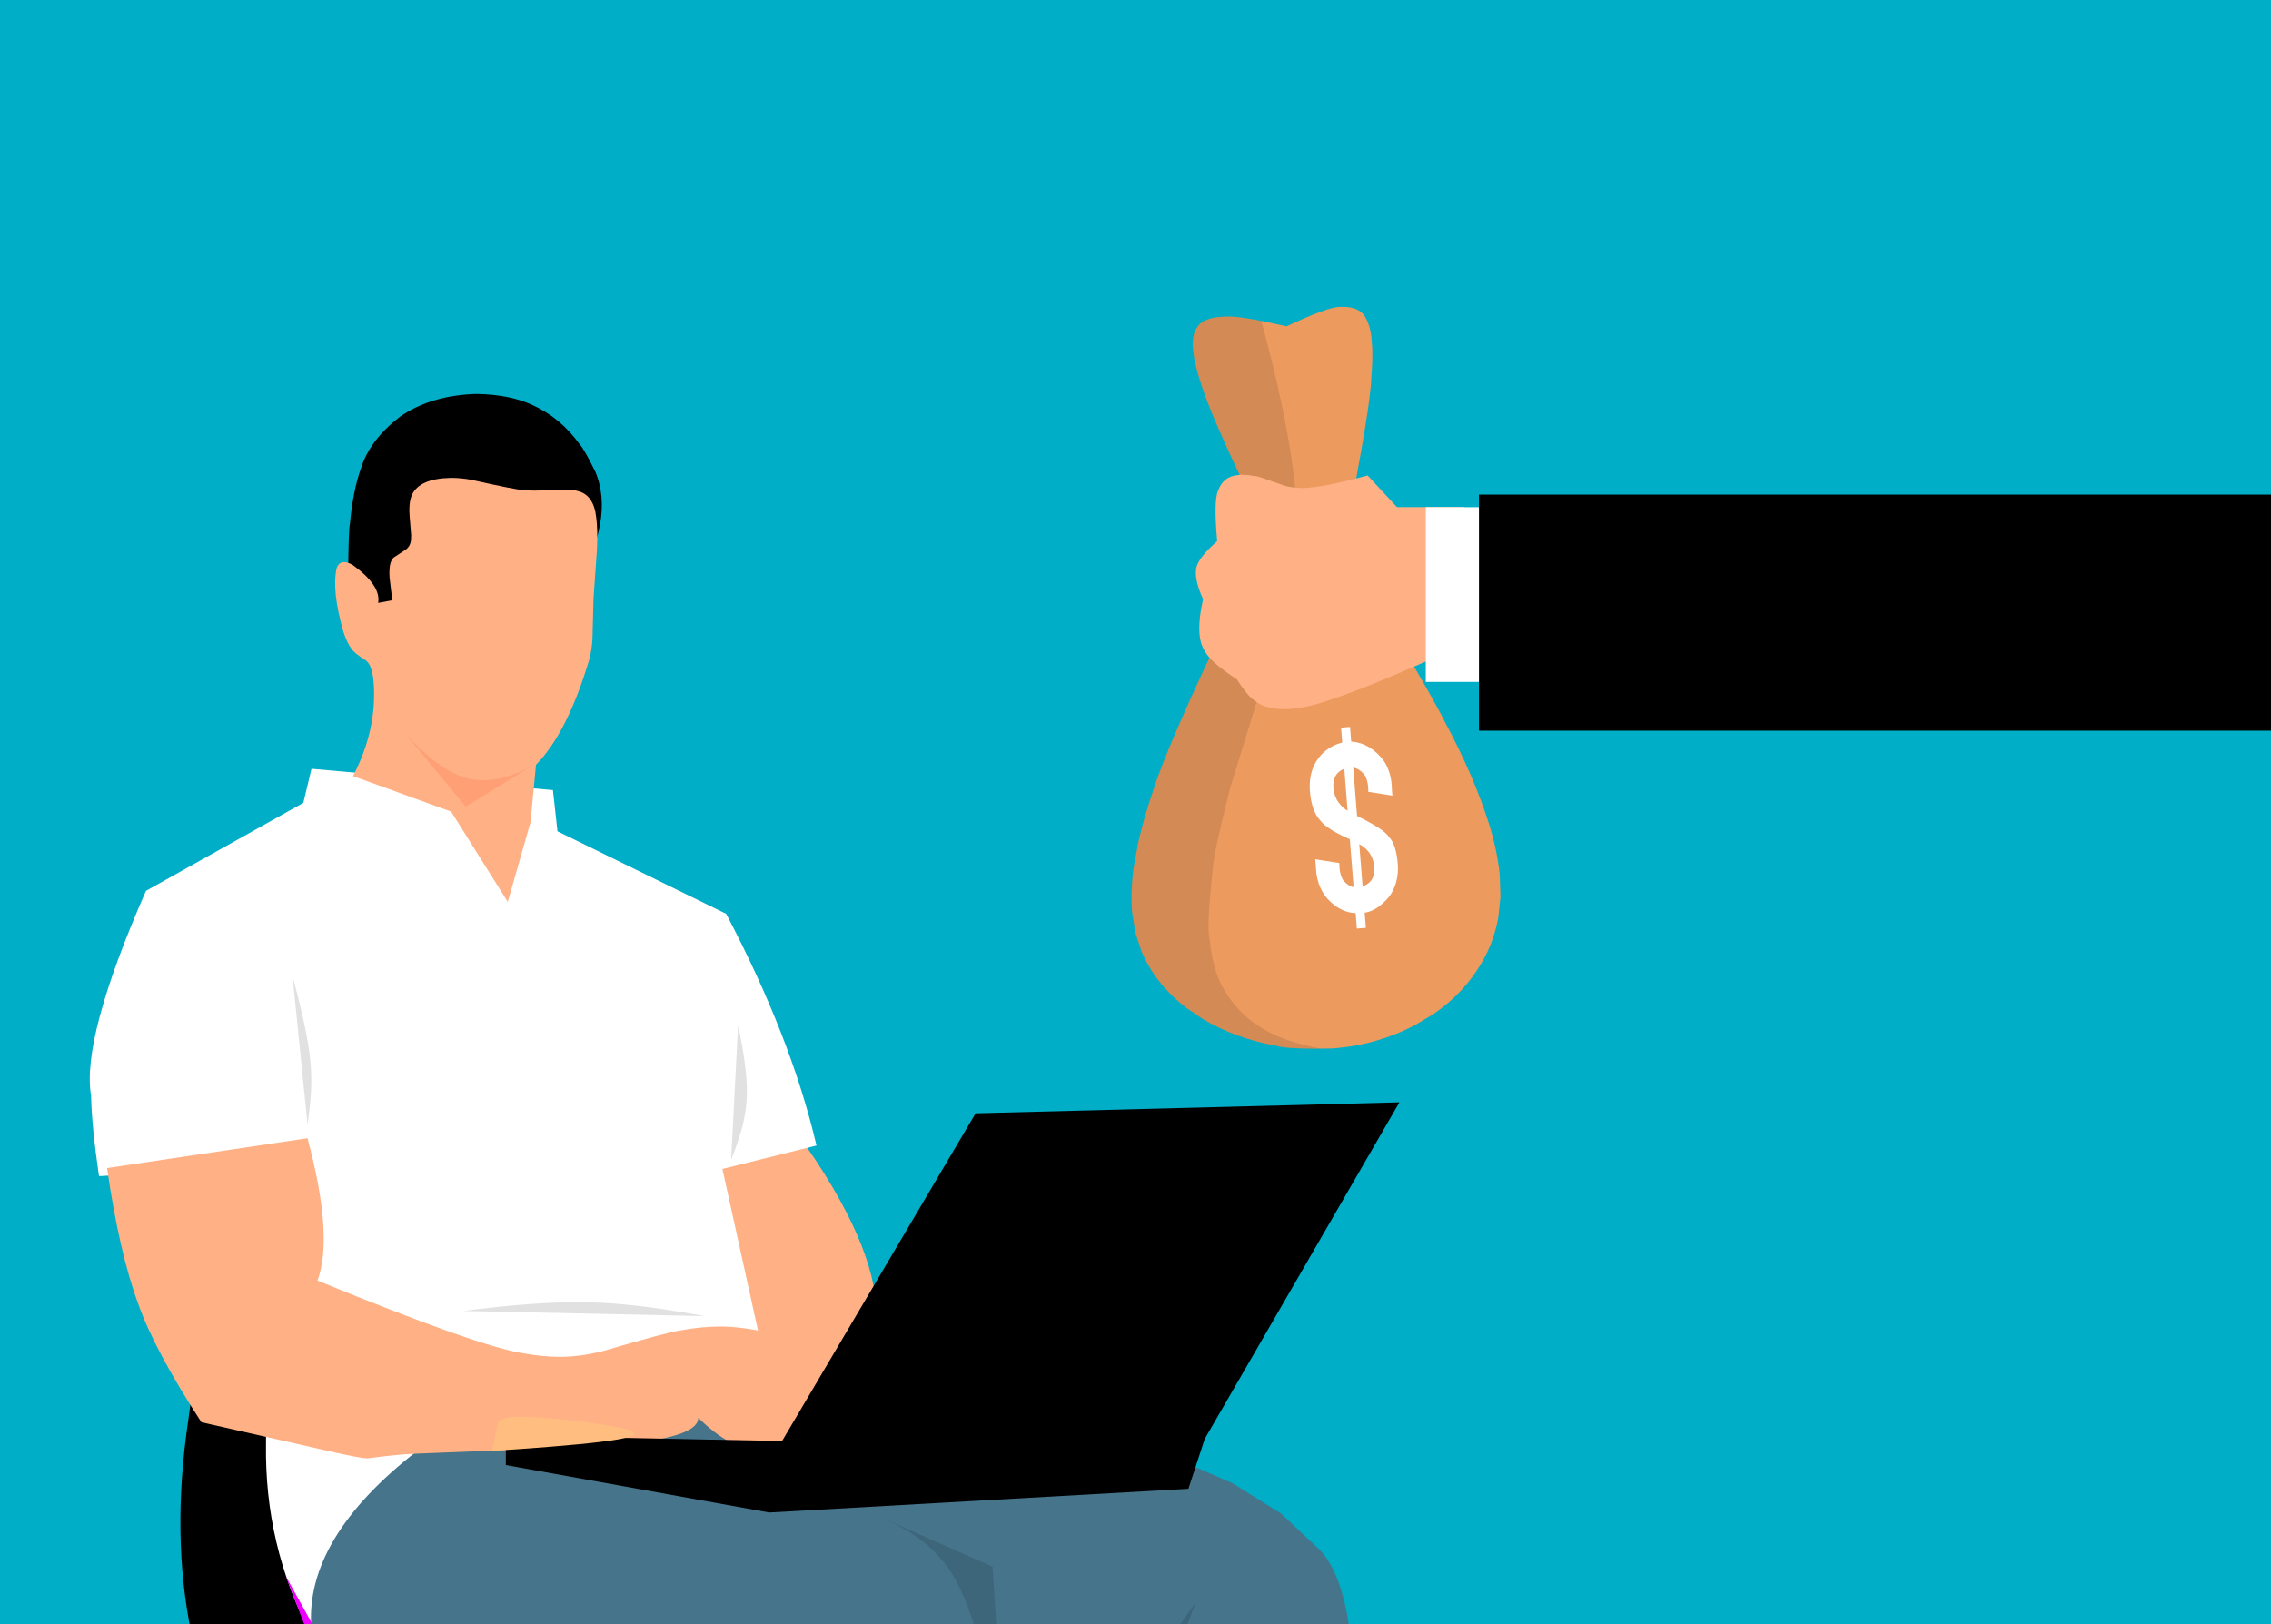
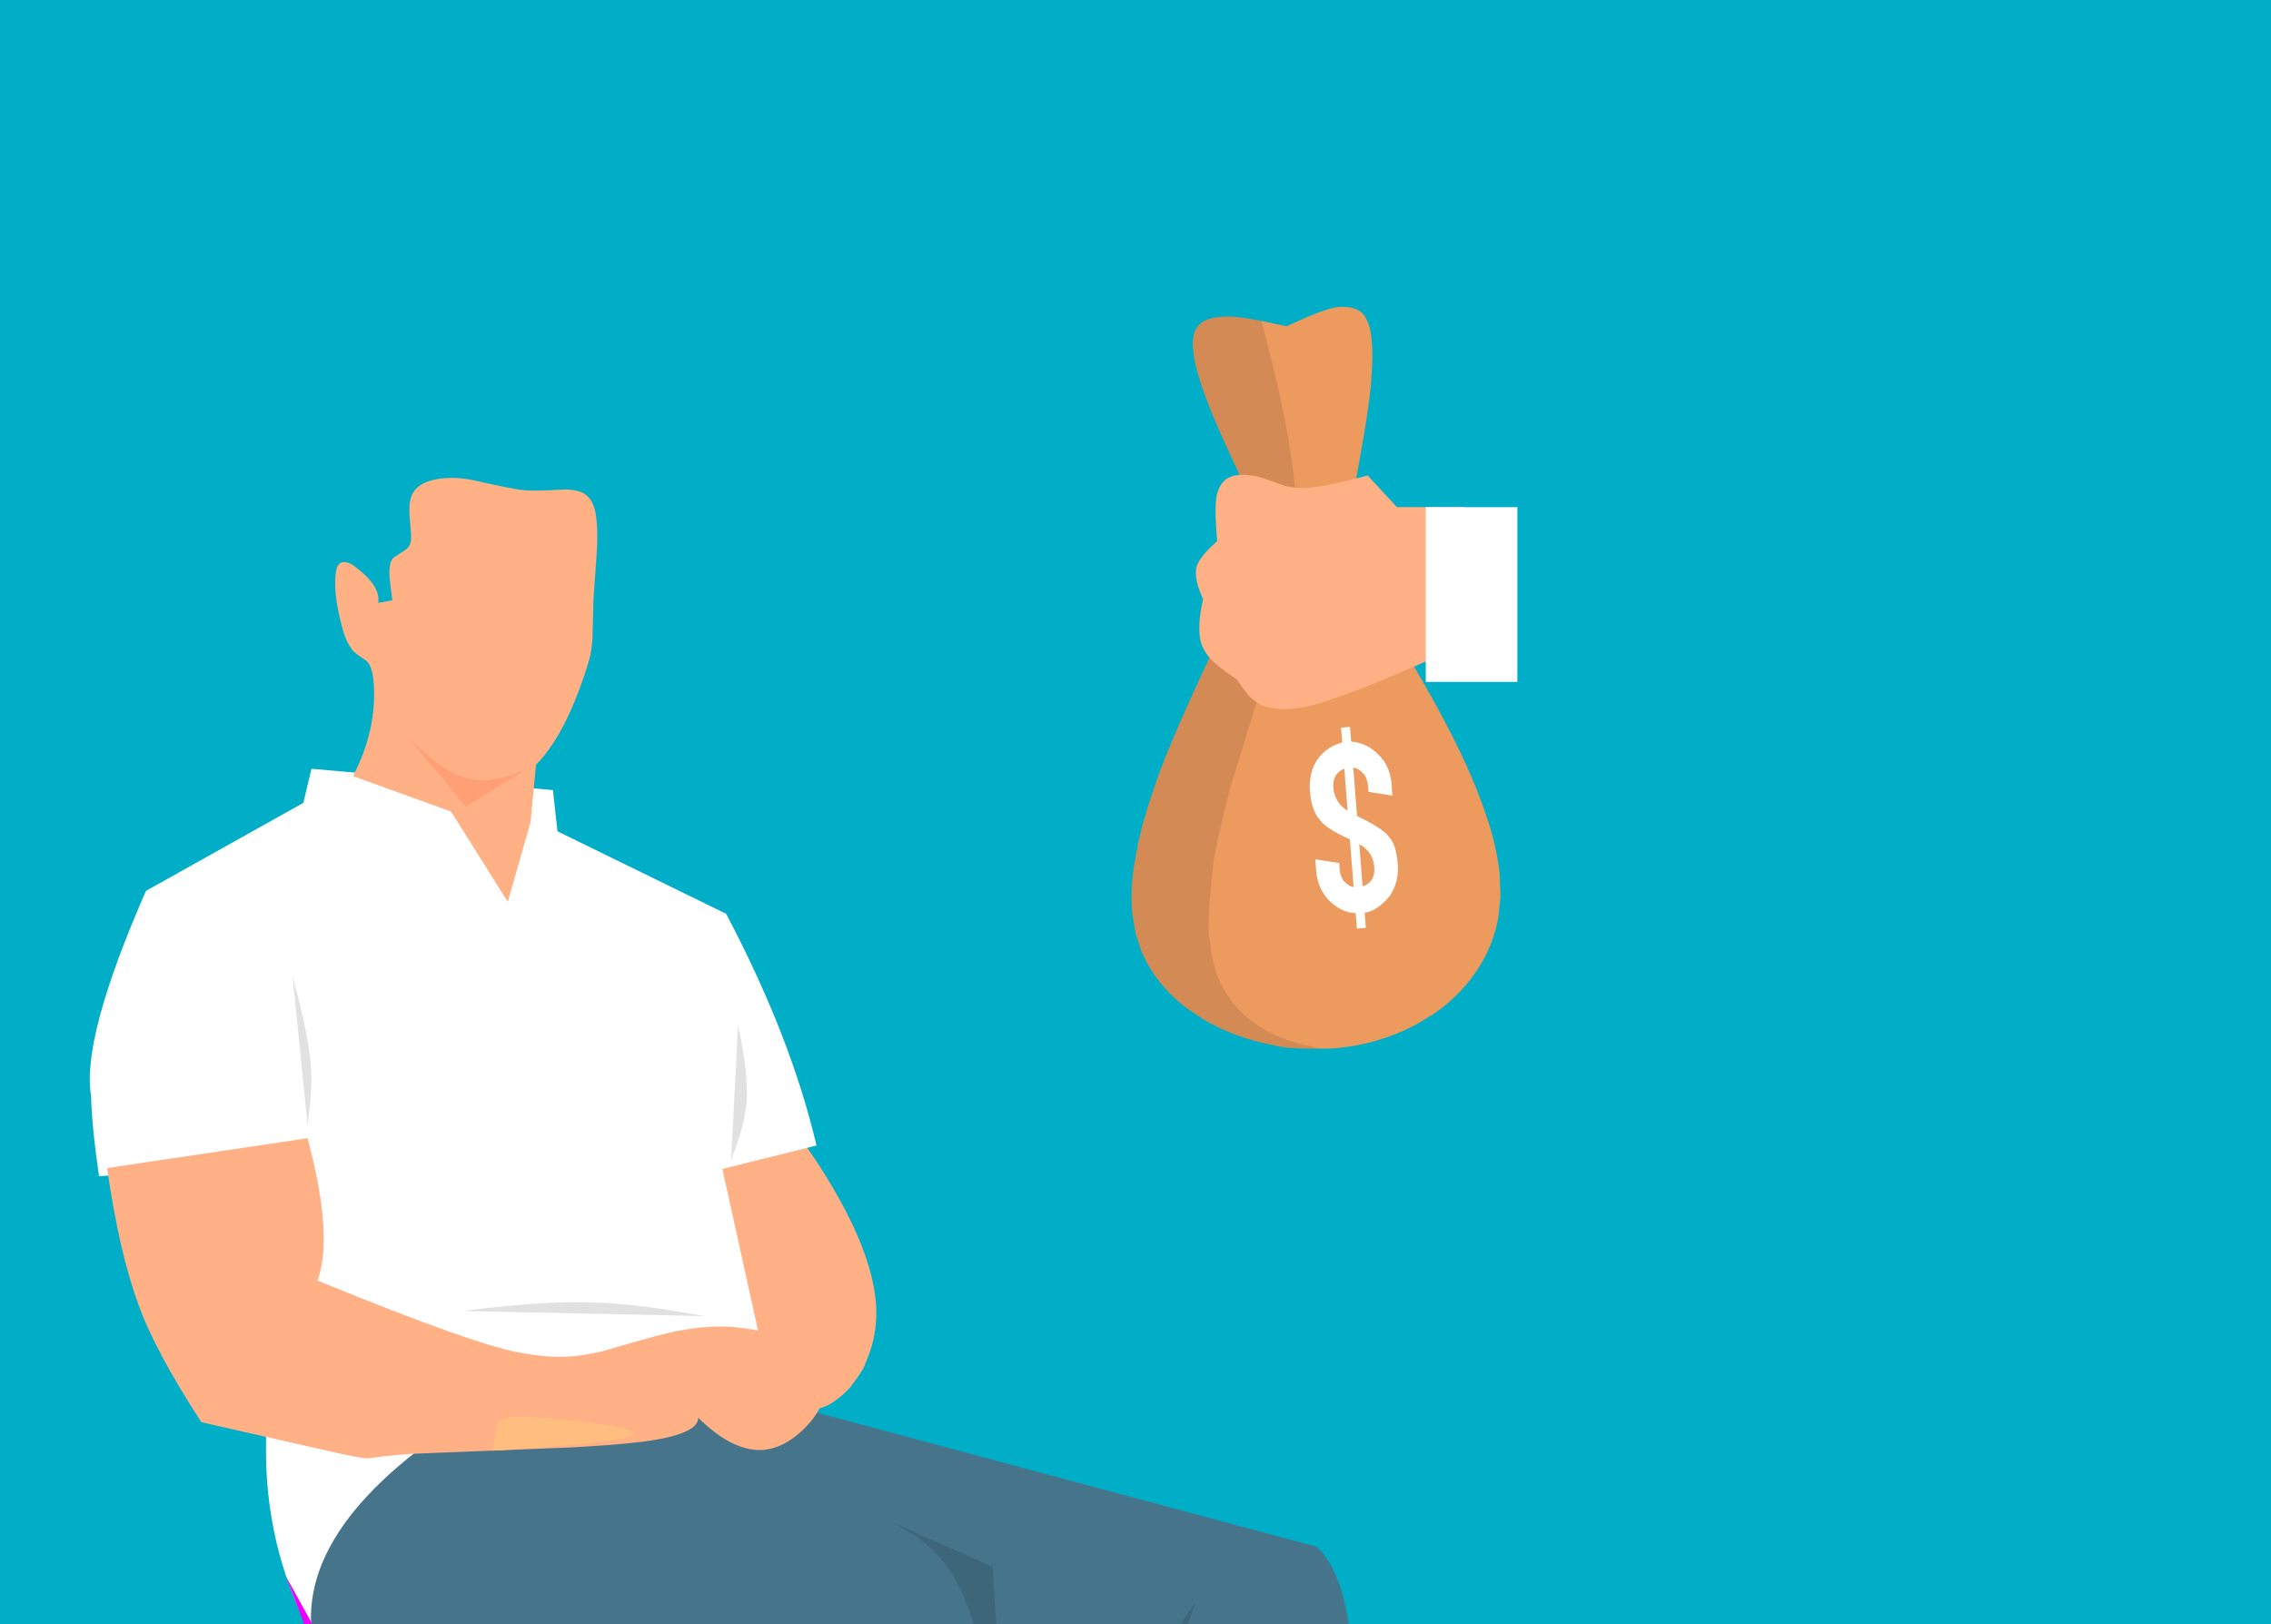
<svg xmlns="http://www.w3.org/2000/svg" width="1180" height="844" viewBox="-230 291 1180 844">
  <rect x="-230" y="291" width="1180" height="844" fill="#333333" stroke="none" />
  <path d="m-249.67 275.82-.24.024-.979 863.617 1215.983-.002V276.074l-1214.765-.254z" style="fill:#00aec7;fill-opacity:1;stroke-linejoin:miter" />
  <path d="m476.996 591.577-69.59 22.227-7.164 15.084q-24.738 52.628-31.1 73.106-4.804 13.928-7.72 26.93l-2.307 12.705q-1.77 12.44-.84 23.56l1.738 10.722 3.015 9.234q3.709 8.893 9.718 16.347 6.01 7.454 13.842 13.39l8.168 5.536q8.564 5.148 18.234 8.66 9.67 3.513 19.966 5.31 4.566 1.563 20.57 1.563 4.215 0 9.225-.108 12.394-1.064 22.544-4.094 10.559-3.065 20.037-8.076l9.089-5.46q17.756-11.934 27.395-30.437 4.702-9.213 6.663-19.84l1.158-10.942-.406-11.57q-1.21-11.885-5.1-24.82-8.044-25.976-23.588-54.894-10.922-21.4-43.547-74.133zm-10.584-141.115q-6.452 0-27.892 10.123-22.177-5.085-30.327-5.085-.658 0-1.225.033-11.581.176-14.941 5.581-2.416 2.91-2.24 10.186l.634 5.39q1.032 5.803 3.363 12.96 5.304 17.348 26.176 60.369l4.606 9.526 44.518 9.511Q482.318 501.434 482.55 487q.671-8.293.475-14.902l-.462-6.094q-.702-5.592-2.568-9.077-2.803-6.457-12.302-6.457-.377 0-.764.01-.245-.018-.517-.018z" style="fill:#ec9a5e;fill-opacity:1;stroke-linejoin:miter" />
  <path d="m438.958 603.726-31.552 10.078-7.164 15.084q-24.738 52.628-31.1 73.106-4.804 13.928-7.72 26.93l-2.307 12.705q-1.77 12.44-.84 23.56l1.738 10.722 3.015 9.234q3.709 8.893 9.718 16.347 6.01 7.454 13.842 13.39l8.168 5.536q8.564 5.148 18.234 8.66 9.67 3.513 19.966 5.31 4.566 1.563 20.57 1.563 1.321 0 2.72-.01-4.298-.87-8.25-1.861-32.197-7.342-44.533-33.633-3.91-9.714-4.93-21.488-1.823-5.169 1.792-38.063.344-6.715 8.872-40.505l29.605-96.022.161-.643zM408.193 455.5q-.658 0-1.225.033-11.581.176-14.941 5.581-2.416 2.91-2.24 10.186l.634 5.39q1.032 5.803 3.363 12.96 5.304 17.348 26.176 60.369l4.606 9.526 19.43 4.152q-.266-38.445-18.622-105.92-11.728-2.277-17.181-2.277z" style="fill:#000;fill-opacity:.106;stroke-linejoin:miter" />
  <path d="M415.48 537.703q-1.35 0-2.265.198-7.643.612-10.344 8.173-2.311 5.165-.429 26.094l-1.193 1.107q-9.712 8.827-9.813 14.054-.585 5.8 3.709 15.059-3.365 14.501-1.075 22.733 1.712 5.203 5.872 9.164 2.517 2.881 12.836 9.889 4.831 7.551 7.873 9.947 3.545 2.875 5.959 3.688 4.75 1.701 10.747 1.701 10.302 0 24.283-5.019 22.799-7.458 70.302-29.284l-1.24-70.718-34.842.05-15.224-16.434q-24.54 6.503-33.758 6.503-.675 0-1.269-.035-4.49-.125-8.005-1.117-14.095-5.044-15.056-5.044-.105 0-.053.06-4.352-.769-7.016-.769z" style="fill:#ffb185;fill-opacity:1;stroke-linejoin:miter" />
  <path d="M558.41 554.57h-47.583v90.796h47.583V554.57z" style="fill:#fff;fill-opacity:1;stroke-linejoin:miter" />
  <path d="M389.633 753.637v.002-.002z" style="fill:teal;fill-opacity:.996;stroke-linejoin:miter" />
-   <path d="M473.147 689.956h-.002.002m3.128 39.746v.001h-.001.001" style="fill:#fff;fill-opacity:1;stroke-linejoin:miter" />
  <path d="m471.476 668.748-4.668.368.609 7.735q-8.148 2.185-12.74 8.653-4.585 6.534-4.117 15.891.755 10.863 5.337 15.83 3.353 4.617 15.477 9.91l1.953 24.808q-2.518-.167-5.445-3.507-2.008-3.283-1.975-8.927l-12.502-1.969.598 7.374q1.074 7.921 5.987 13.42 6.54 6.906 14.408 7.213l.63 8.003 4.668-.367-.62-7.87q6.553-.879 13.007-8.673 4.748-7.017 4.24-16.036-.788-10.873-4.644-14.665-2.377-3.992-16.56-10.909l-1.973-25.074q2.678.15 5.77 3.523 2.122 3.356 2.06 9.012l12.502 1.968-.252-3.2q-.078-8.643-4.197-14.874-6.935-9.257-16.954-10.035l-.599-7.602zm-2.988 21.708 1.721 21.874q-1.506-.955-2.708-2.074l-1.125-1.159-.972-1.24-.82-1.323-.667-1.403-.515-1.486-.362-1.567-.209-1.649-.046-1.598.122-1.476.291-1.353.46-1.231.629-1.108q1.425-2.094 4.2-3.207m7.792 39.248 1.507.91q2.853 1.923 4.42 4.662l.702 1.42.542 1.523.382 1.625.22 1.726.048 1.678-.133 1.537-.313 1.395-.493 1.253-.673 1.111q-1.526 2.082-4.493 3.031l-1.716-21.87m81.579-241.813z" style="fill:#fff;fill-opacity:1;stroke-linejoin:miter" />
-   <path d="M538.473 548.024v122.671h426.622v-122.67H538.473zM18.262 495.737l-2.56.044q-22.524 1.094-37.89 11.773-15.636 12.035-20.226 26.731-4.16 11.569-5.755 28.749-.8 3.418-.95 28.926l22.184 21.57 105.298-37.552q6.074-16.739 3.66-30.602-.805-4.621-2.552-8.923-5.805-11.848-8.174-14.425-10.082-14.063-24.945-20.674-11.383-5.218-28.09-5.617zm-147.529 512.061-2.883 21.087q-8.921 59.9 1.511 110.576h340.524l-339.152-131.663z" style="fill:#000;fill-opacity:1;stroke-linejoin:miter" />
  <path d="m184.583 880.42-59.49 19.12q22.478 77.465 37.882 102.94 15.17 26.22 34.346 19.916 5.944-1.806 13.93-9.805 7.756-10.025 8.41-13.138 7.558-16.958 5.053-35.246-2.533-19.276-15.241-43.834-6.354-12.278-15.253-25.877l-9.637-14.076z" style="fill:#ffb185;fill-opacity:1;stroke-linejoin:miter" />
  <path d="m-68.152 690.508-4.233 17.709-81.776 45.746q-33.636 76.793-28.507 106.442.3 15.499 4.106 41.795l103.383-6.06q-16.838 104.408-16.604 145.387-.746 52.377 22.91 97.934h5.51l232.133-134.726-23.418-106.282 48.892-12.17q-13.189-56.37-46.942-120.4L59.659 723l-2.362-21.427-125.45-11.065z" style="fill:#fff;fill-opacity:1;stroke-linejoin:miter" />
-   <path d="m119.481 1004.966-17.973.51q-69.272 3.264-118.5 42.475-56.154 45.29-51.01 91.51h539.46q-4.36-33.346-17.526-44.718l-18.494-17.357-25.083-15.603-31.672-13.85-38.26-12.097-44.85-10.345-51.437-8.592-58.026-6.838-66.629-5.095z" style="fill:#46748b;fill-opacity:1;stroke-linejoin:miter" />
+   <path d="m119.481 1004.966-17.973.51q-69.272 3.264-118.5 42.475-56.154 45.29-51.01 91.51h539.46q-4.36-33.346-17.526-44.718z" style="fill:#46748b;fill-opacity:1;stroke-linejoin:miter" />
  <path d="m-70.2 882.49-104.163 15.501q6.298 43.846 16.218 70.665 8.525 24.162 32.793 61.421l69.842 15.825q13.396 2.954 16.339 2.954.432 0 .638-.063 13.756-1.83 23.511-2.333l81.228-3.268q23.927-1.262 37.14-2.92 29.553-3.74 29.463-12.516h.004q16.947 16.768 31.96 16.768 1.104 0 2.196-.09 12.79-1.336 24.365-14.786 10.3-12.978 8.036-24.736-6.844-20.28-48.44-24.329-3.299-.245-6.717-.245-9.854 0-20.698 2.041-6.246.754-39.845 10.618-7.16 1.77-12.16 2.369-5.197.704-10.733.704-8.64 0-18.11-1.715-22.635-3.036-107.682-37.893 8.453-22.934-5.124-73.709l-.061-.264z" style="fill:#ffb185;fill-opacity:1;stroke-linejoin:miter" />
-   <path d="m497.108 863.853-220.191 5.701-100.551 170.288-143.564-2.808.03 15.297 136.84 24.666 217.811-12.323 8.502-25.943L497.01 864.04l.1-.186z" style="fill:#000;fill-opacity:1;stroke-linejoin:miter" />
  <path d="M40.485 1027.264q-3.504 0-5.752.289-3.761.43-5.847 2.06l-3.188 15.225q9.158-.304 29.604-1.97 16.887-1.353 26.99-2.606 18.7-2.31 17.347-4.584l-.022-.033q-2.276-2.66-26.715-5.773-21.884-2.608-32.417-2.608z" style="fill:#ffbe80;fill-opacity:1;stroke-linejoin:miter" />
  <path d="m-81.576 1109.906 11.335 29.555h2.802q-.44-3.458-.746-5.337l-13.39-24.218z" style="fill:#e0f;fill-opacity:1;stroke-linejoin:miter" />
  <path d="M4.587 539.336q-.205 0-.408.002h-.032q-16.109.375-20.056 8.71-1.248 2.704-1.362 6.888-.239 1.533.903 14.186.03 3.065-.427 4.193-.557 1.817-2.14 3.142l-6.613 4.347q-1.419 1.506-1.845 4.115-.449 2.793-.164 6.405l1.39 11.616-7.337 1.37q1.574-9.064-13.316-19.791-2.564-1.425-4.396-1.425-2.832 0-3.917 3.402-2.51 11.676 3.573 32.874 1.908 5.895 4.297 8.9 1.243 2.073 7.517 6.023.972.844 1.704 2.113 1.786 3.405 2.23 9.604 1.695 24.328-10.769 48.3l50.974 18.45 29.451 46.933 11.82-41.447 2.834-29.812q16.395-16.653 27.866-55.276 1.144-4.91 1.475-10.036l.535-21 1.782-25.358q.499-10.511-.36-16.778-1.24-11.884-9.739-13.853-2.414-.672-6.305-.753-10.551.564-16.19.564-4.353 0-5.777-.336-.065.003-.141.003-3.219 0-27.096-5.353-5.468-.922-9.96-.922z" style="fill:#ffb185;fill-opacity:1;stroke-linejoin:miter" />
  <path d="m-20.208 671.34 32.2 38.857 32.8-20.278q-9.48 4.832-17.89 6.083-8.167 1.17-15.147-.83-14.507-4.39-31.963-23.832z" style="fill:#ff0d00;fill-opacity:.11;stroke-linejoin:miter" />
  <path d="m-21.605 669.687.273.323.771.912.242.286.017.02-.016-.02-1.257-1.491-.03-.03z" style="fill:#000;fill-opacity:.235;stroke-linejoin:miter" />
  <path d="m-77.978 798.402 7.779 76.979q1.584-11.059 1.868-18.477.175-3.076.01-8.216-.077-2.69-.481-6.973-.784-8.168-3.598-21.037-2.81-12.4-5.578-22.276zm231.47 25.448-3.594 69.747q3.6-8.913 5.866-17.288.714-2.472 1.62-8.06.458-3.18.611-6.286l.09-3.247-.058-3.493-.205-3.738-.352-3.984-.499-4.23q-1.14-8.681-3.48-19.422zM70.2 967.692l-5.497.056q-22.554.452-54.105 4.519l125.708 2.669q-24.686-4.357-38.36-5.727-7.863-.77-9.362-.835-3.075-.223-6.09-.373-5.786-.299-12.293-.309zm321.035 156.05-11.086 15.718 4.915.001q3.065-6.856 6.171-15.72zm-164.907-44.895 3.507 1.613q19.073 8.396 29.551 21.276 9.779 10.47 17.98 37.725h10.564l-2.186-34.317-59.416-26.297z" style="fill:#000;fill-opacity:.118;stroke-linejoin:miter" />
</svg>